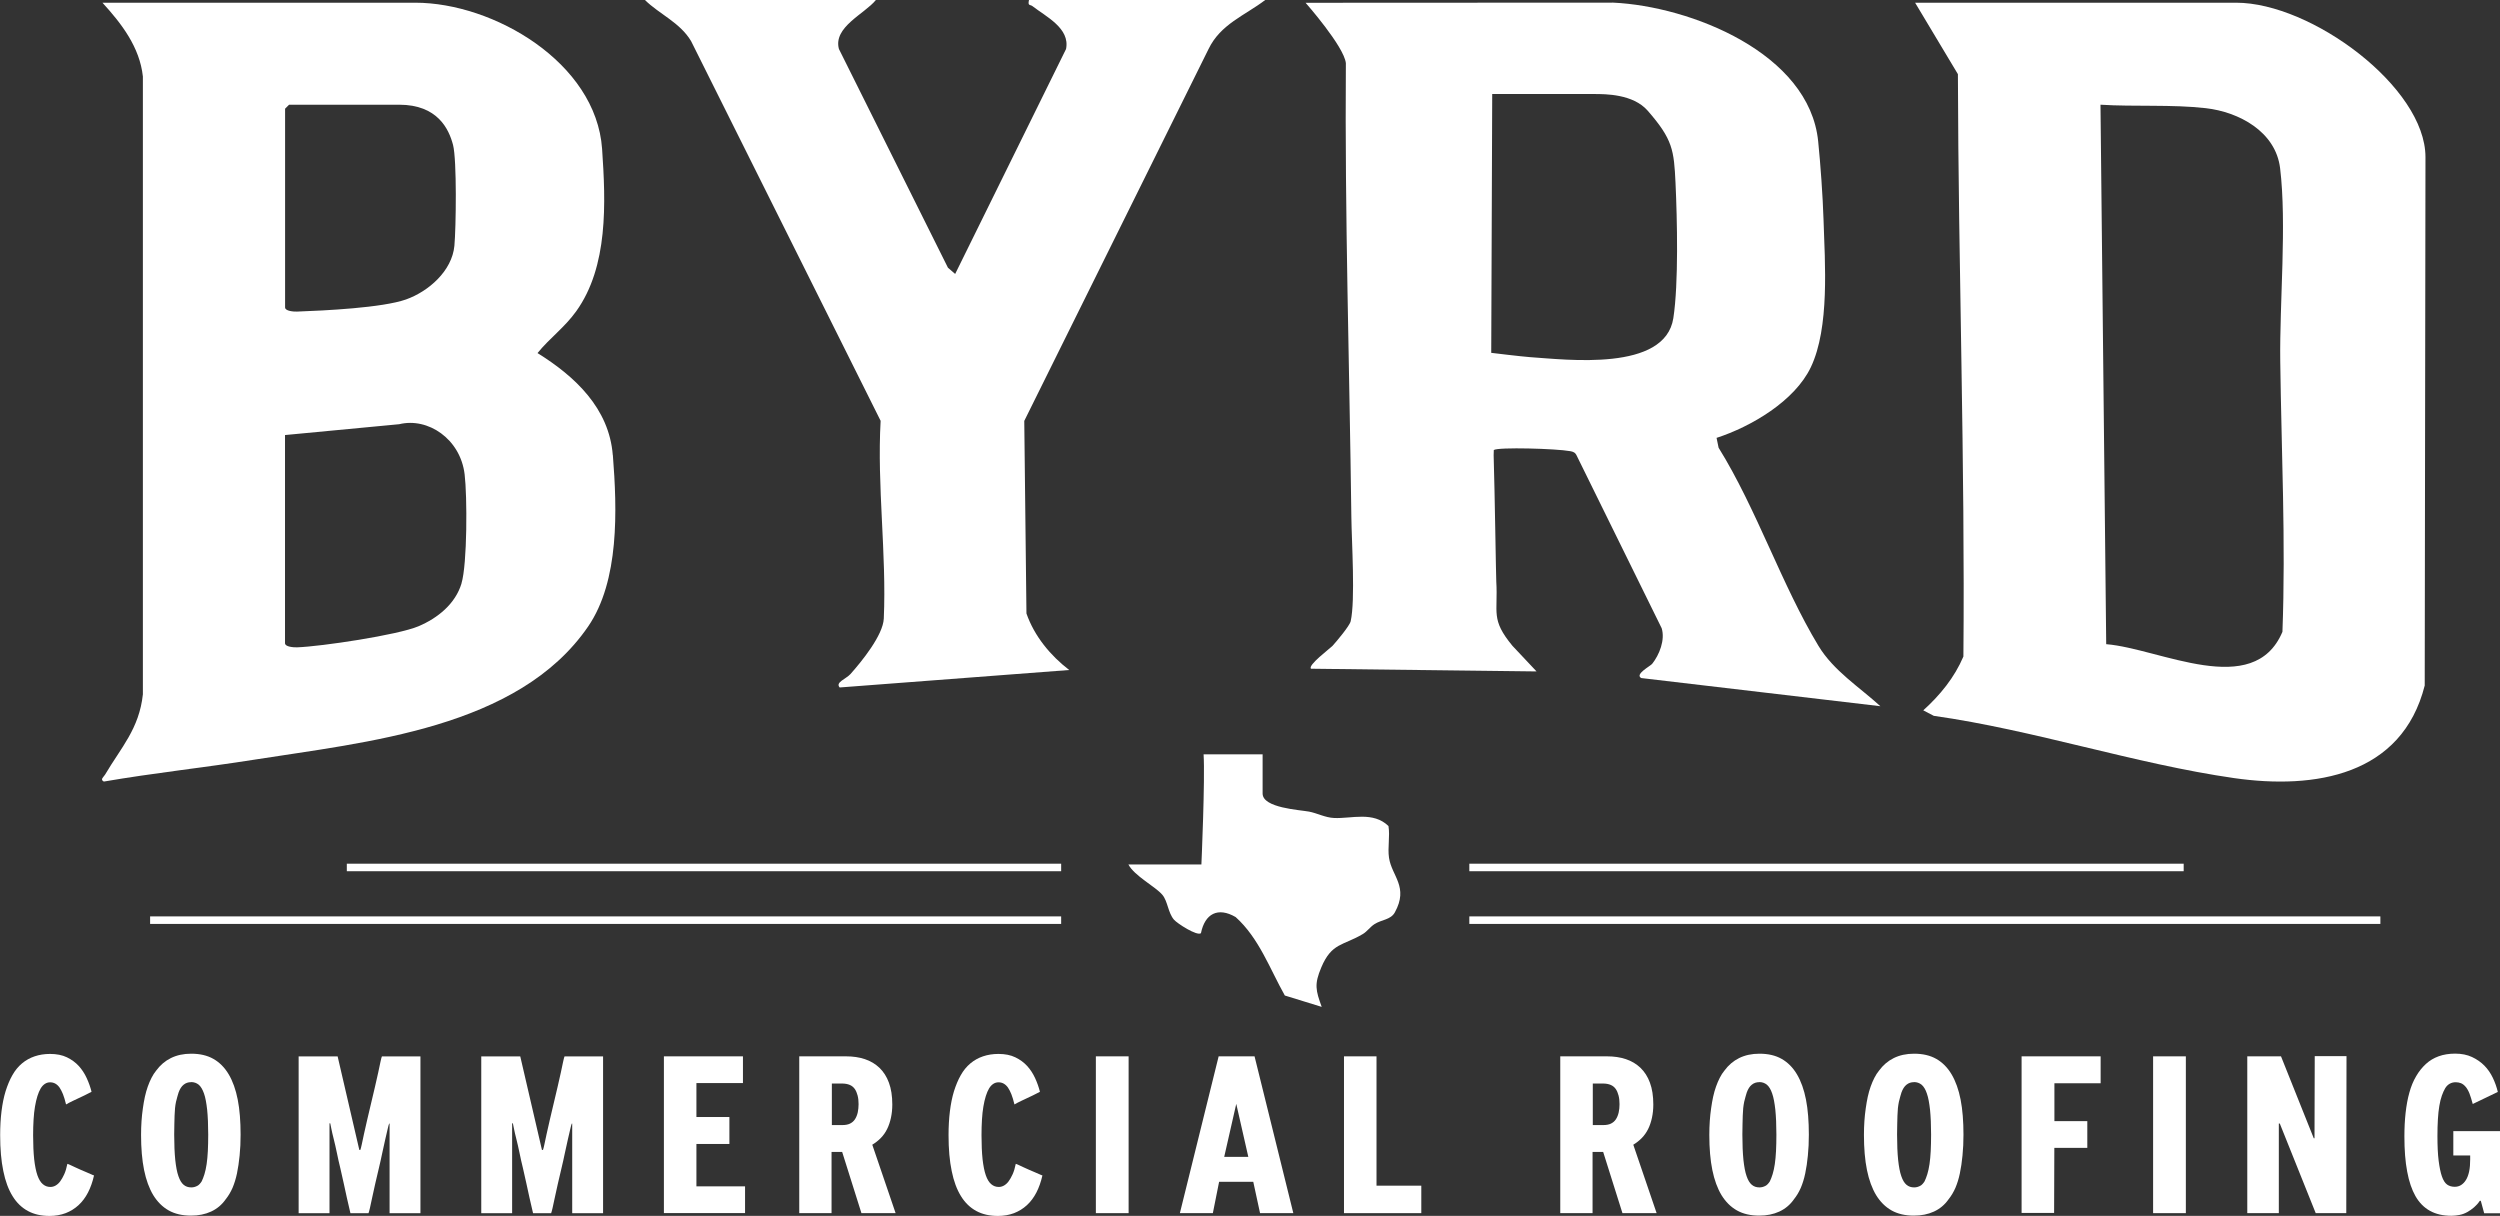
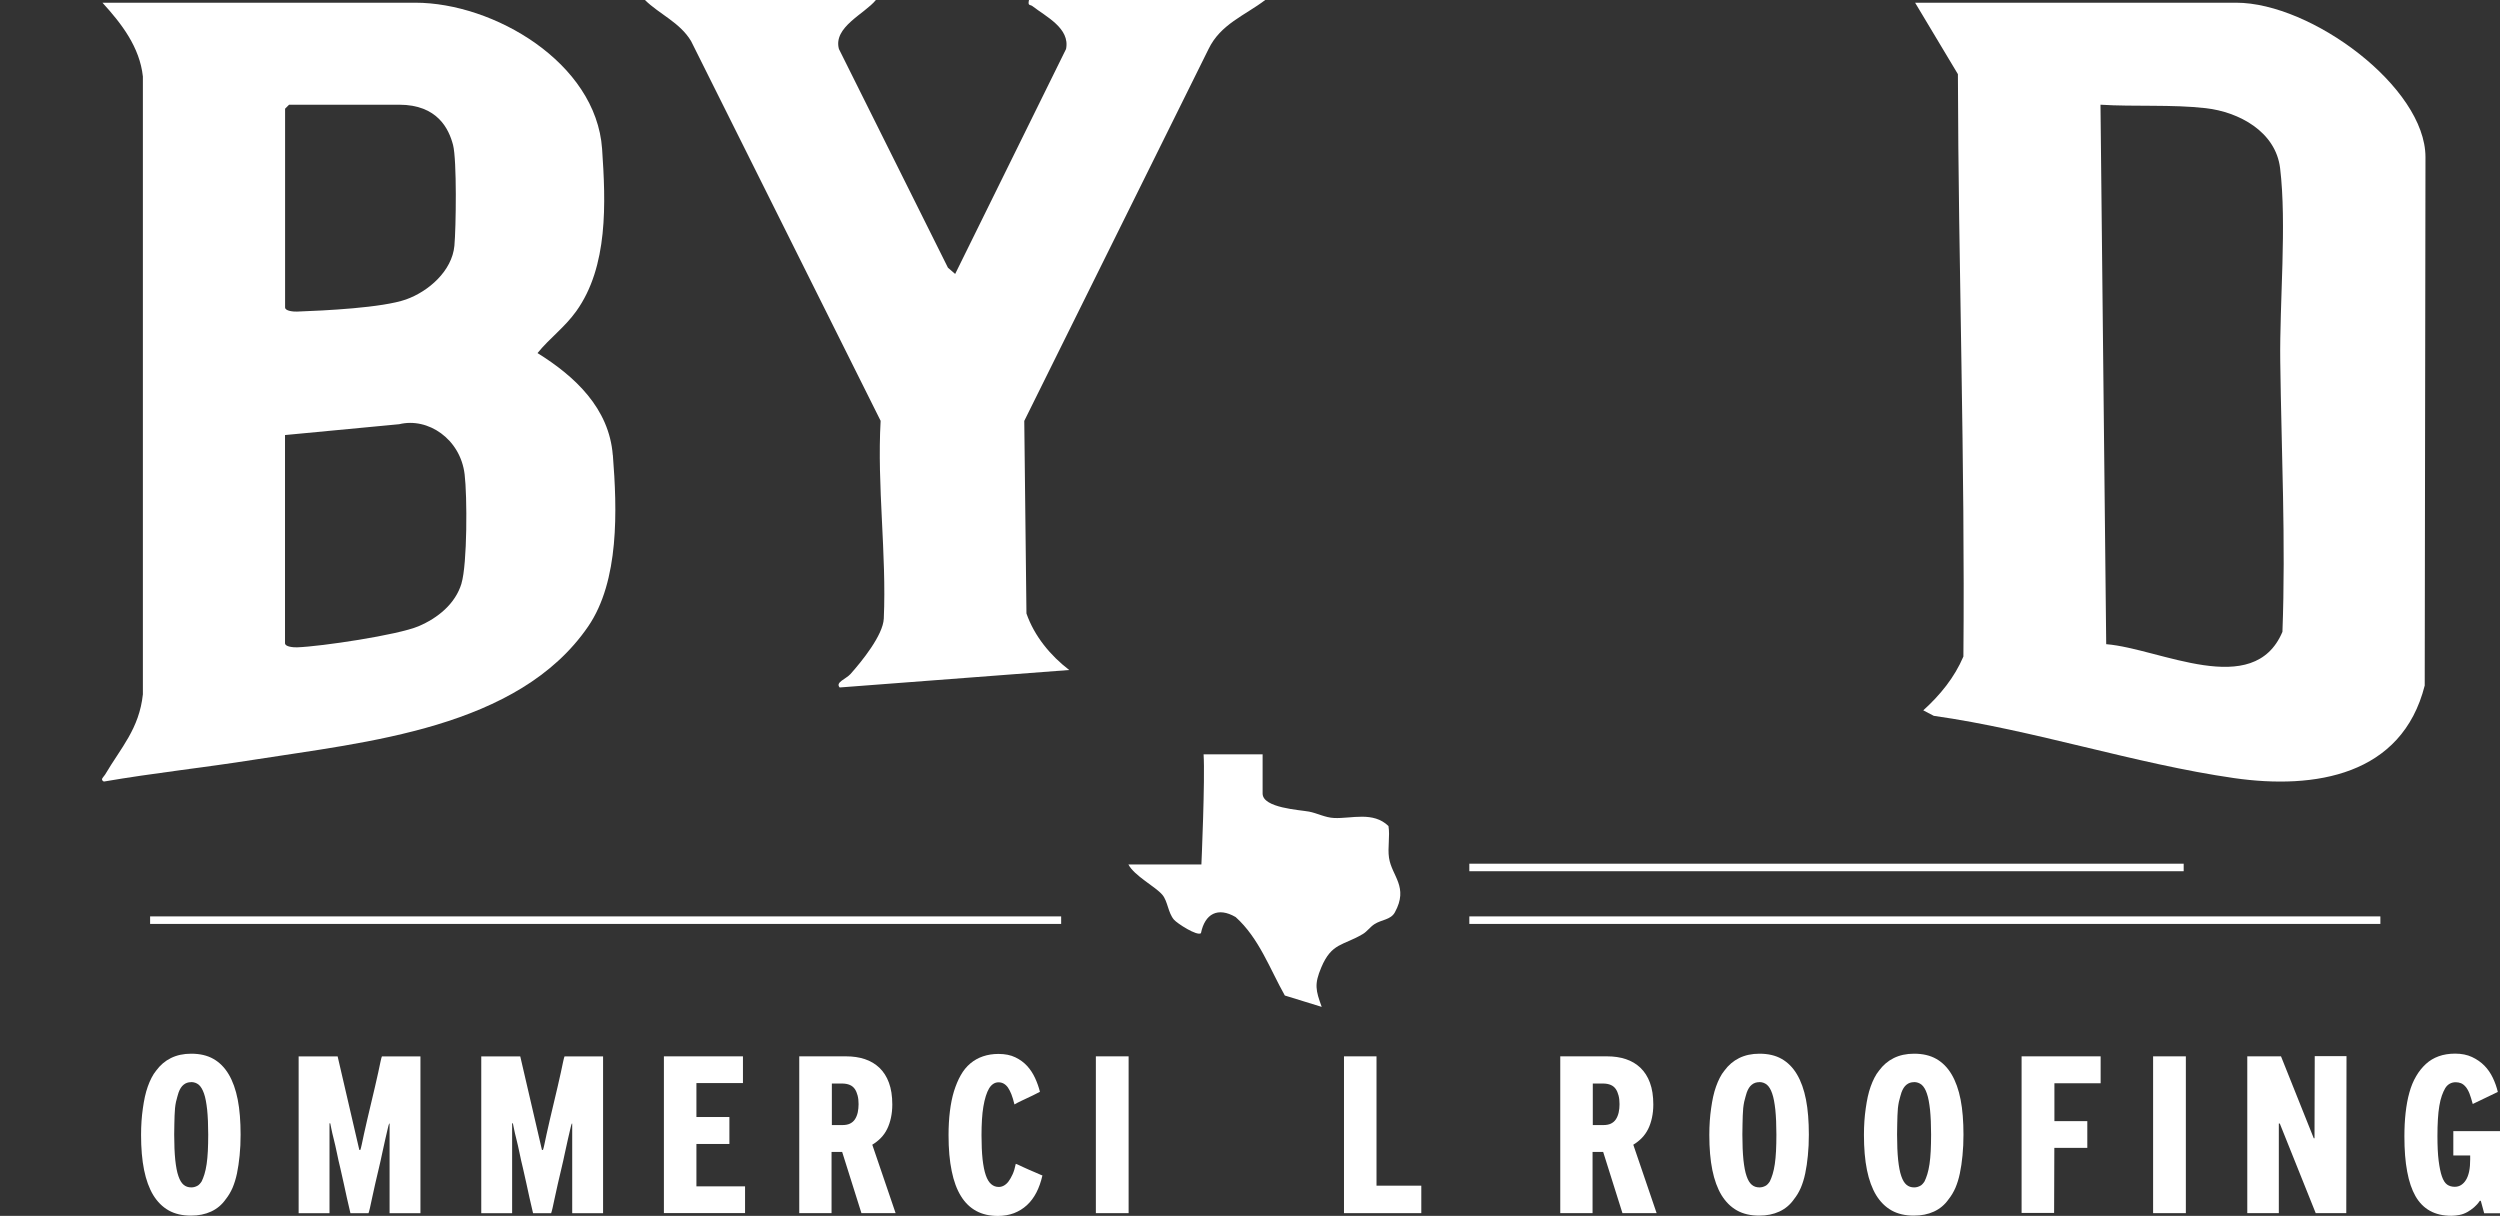
<svg xmlns="http://www.w3.org/2000/svg" id="Layer_1" data-name="Layer 1" viewBox="0 0 332.09 161.51">
  <rect x="0" y="0" width="332.09" height="161.51" fill="#333333" stroke="none" />
  <defs>
    <style>
      .cls-1 {
        fill: #fff;
      }
    </style>
  </defs>
  <g>
    <path class="cls-1" d="M254.41.36h42.63c9.99,0,25.15,11.22,25.15,20.51s-.1,70.19-.1,70.19c-3.02,11.95-14.57,13.84-25.32,12.3-13.16-1.89-26.63-6.4-39.89-8.27l-1.4-.73c2.23-2.02,4.14-4.35,5.33-7.15.23-25.81-.67-51.54-.73-77.36l-5.68-9.48ZM279.78,85.57c7.11.57,19.58,7.41,23.41-1.64.45-11.97-.14-24.02-.29-35.93-.1-7.84.88-18.21-.02-25.66-.59-4.85-5.44-7.46-9.87-7.97s-9.52-.18-13.99-.46l.76,71.66Z" />
-     <path class="cls-1" d="M228.02,58.16l.27,1.31c5.06,8.15,8.38,18.24,13.27,26.33,2.01,3.32,5.43,5.46,8.22,8.01l-31.76-3.74c-.91-.49,1.19-1.58,1.44-1.88.97-1.21,1.75-3.2,1.27-4.74l-11.3-22.95c-.18-.39-.45-.5-.85-.57-1.83-.34-9.58-.56-10.15-.15l-.02.69c.15,4.87.31,16.07.35,16.77.25,4.19-.78,5,2.15,8.55l3.2,3.4-29.96-.36c-.49-.44,2.54-2.7,2.85-3.03.54-.59,2.28-2.66,2.42-3.28.63-2.78.13-10.53.09-13.85-.25-20.03-.88-40.19-.73-60.28-.24-2.23-5.35-8.02-5.35-8.02l40.86-.02c10.26.48,26.06,6.7,27.23,18.43.31,3.06.61,7.25.71,10.37.19,5.82.82,14.35-1.68,19.62-2.14,4.51-7.95,7.91-12.54,9.4ZM198.22,12.49l-.13,34.38s4.01.49,5.14.57c4.9.33,17.95,1.96,19.05-5.18.71-4.61.51-13.14.29-17.95-.21-4.36-.35-5.78-3.71-9.62-1.93-2.2-5.6-2.2-7.08-2.2h-13.56Z" />
    <path class="cls-1" d="M116.35,0c-1.5,1.85-5.7,3.6-4.91,6.51l14.48,29.05.96.83,14.73-29.88c.56-2.76-2.67-4.3-4.47-5.7-.3-.23-.65.01-.45-.82h31.39c-2.73,2.08-5.94,3.2-7.55,6.54l-24.47,49.38.29,25.58c1.05,3.02,3.19,5.6,5.68,7.51l-30.49,2.32c-.62-.68.85-1.13,1.43-1.78,1.49-1.67,4.33-5.16,4.43-7.37.38-8.58-.91-17.61-.42-26.27L91.8,5.46c-1.48-2.48-4.21-3.57-6.13-5.46h30.68Z" />
    <path class="cls-1" d="M167.72,100.24v5.17c0,1.92,4.93,2.17,6.16,2.4,1.07.2,2.15.8,3.35.85,2.31.1,5.18-.91,7.21,1.07.22,1.37-.13,2.86.07,4.21.37,2.46,2.64,3.86.78,7.25-.55,1.01-1.75.95-2.71,1.57-.58.37-.97.97-1.54,1.31-2.63,1.57-4.14,1.14-5.53,4.45-.94,2.23-.74,3.02.06,5.23l-4.9-1.51c-2-3.56-3.43-7.63-6.53-10.42-2.37-1.38-4.09-.44-4.61,2.14-.51.42-3.17-1.3-3.59-1.8-.78-.91-.82-2.44-1.53-3.29-.93-1.11-3.71-2.5-4.52-4.04h9.7s.5-11.33.29-14.63h7.85Z" />
    <path class="cls-1" d="M81.4,60.45c-.49-6.21-5-10.44-10-13.55,1.64-2.01,3.58-3.38,5.14-5.55,4.27-5.95,3.93-14.4,3.44-21.57C79.18,8.29,65.54.36,55.17.36H13.61c2.53,2.77,4.95,5.9,5.37,9.8v82.07c-.49,4.58-2.9,7.07-5.03,10.68-.16.28-.71.63-.16.91,6.61-1.14,13.31-1.85,19.94-2.9,14.92-2.36,35.1-4.16,44.39-17.69,4.17-6.08,3.86-15.52,3.29-22.78ZM37.86,14.45l.54-.54h14.63c5.1,0,6.6,3.24,7.15,5.34.52,1.99.4,11.03.18,13.4-.31,3.33-3.42,6.06-6.43,7.13-3.13,1.11-10.85,1.48-14.47,1.61-.45.02-1.59-.07-1.59-.55V14.45ZM61.31,77.49c-.82,2.73-3.17,4.62-5.72,5.7-2.76,1.17-12.95,2.69-16.14,2.8-.45.01-1.59-.06-1.59-.55v-27.65l15.17-1.44c3.8-.93,8.12,1.93,8.69,6.66.35,2.87.36,11.91-.42,14.49Z" />
  </g>
-   <rect class="cls-1" x="46.07" y="114.73" width="94.89" height="1" />
  <rect class="cls-1" x="19.94" y="121.73" width="121.02" height="1" />
  <rect class="cls-1" x="195.18" y="114.73" width="94.89" height="1" />
  <rect class="cls-1" x="195.18" y="121.73" width="121.02" height="1" />
  <g>
-     <path class="cls-1" d="M8.77,146.69c-.13-.53-.26-.98-.4-1.33-.14-.35-.29-.64-.45-.88-.16-.23-.35-.41-.56-.53-.21-.12-.45-.18-.7-.18s-.49.07-.7.21c-.21.14-.4.34-.56.61s-.3.6-.43,1.01-.23.86-.32,1.38c-.09.51-.15,1.09-.19,1.74-.04.65-.06,1.35-.06,2.1,0,1.24.05,2.29.14,3.17.1.88.24,1.58.43,2.13.19.54.43.94.72,1.18.29.25.62.37,1.01.37.23,0,.46-.06.69-.19.22-.13.43-.31.61-.56.18-.25.36-.55.53-.93.17-.37.31-.84.42-1.39.08.02.22.07.4.16.18.09.39.18.62.29.23.11.48.22.75.34.27.12.52.22.75.32.23.1.44.19.62.27.18.08.31.14.4.16-.19.85-.46,1.61-.8,2.27-.34.66-.76,1.22-1.26,1.68-.5.46-1.07.81-1.71,1.06-.64.24-1.35.37-2.14.37-1.11,0-2.07-.22-2.88-.66-.81-.44-1.49-1.09-2.03-1.97-.54-.87-.96-1.98-1.23-3.33-.28-1.34-.42-2.93-.42-4.77,0-1.13.06-2.19.18-3.17.12-.98.3-1.87.54-2.66.25-.79.54-1.5.9-2.13.35-.63.78-1.15,1.28-1.57.5-.42,1.06-.73,1.68-.94.62-.21,1.3-.32,2.05-.32.87,0,1.62.15,2.24.45.62.3,1.14.68,1.57,1.15.43.47.78,1.01,1.06,1.62.28.61.49,1.21.64,1.81-.06.02-.18.08-.35.18s-.37.2-.59.3c-.22.11-.47.22-.74.35-.27.13-.51.24-.72.34-.21.1-.41.19-.59.29-.18.1-.3.17-.37.21Z" />
    <path class="cls-1" d="M25.41,139.97c1.15,0,2.13.23,2.94.69.81.46,1.49,1.14,2.03,2.05.54.91.94,2.03,1.2,3.36s.38,2.89.38,4.66c0,.98-.04,1.9-.13,2.77s-.2,1.65-.35,2.37c-.15.71-.35,1.35-.59,1.92-.25.57-.55,1.07-.91,1.52-.51.73-1.16,1.27-1.94,1.63-.78.36-1.67.54-2.67.54-1.15,0-2.14-.23-2.96-.69-.82-.46-1.5-1.14-2.05-2.03-.54-.9-.95-2.01-1.22-3.34-.27-1.33-.4-2.88-.4-4.66,0-.64.02-1.25.06-1.84.04-.59.1-1.15.18-1.7.07-.54.17-1.06.27-1.54.11-.48.23-.93.38-1.34.15-.42.31-.8.5-1.17s.39-.68.62-.96c.53-.72,1.18-1.28,1.95-1.66.77-.38,1.66-.58,2.69-.58ZM25.38,143.75c-.38,0-.71.11-.99.34-.28.22-.5.57-.67,1.04-.04.17-.1.35-.16.54-.06.19-.12.42-.18.69s-.1.55-.13.85-.05.63-.06.99c-.01.36-.02.75-.03,1.15s-.02.85-.02,1.34c0,1.34.05,2.47.14,3.38.1.91.23,1.63.42,2.16.18.53.41.92.69,1.15.28.24.62.35,1.02.35.15,0,.28-.02.4-.05.12-.03.24-.08.37-.14.13-.06.24-.15.34-.26.1-.11.19-.22.27-.35.13-.26.25-.58.37-.96.12-.38.21-.83.29-1.34.07-.51.13-1.09.16-1.73.03-.64.05-1.37.05-2.18,0-1.3-.05-2.4-.14-3.3-.1-.9-.23-1.62-.42-2.16s-.42-.93-.7-1.17c-.29-.23-.62-.35-1.01-.35Z" />
    <path class="cls-1" d="M47.87,152.74c.04-.11.11-.35.19-.74.08-.38.19-.85.3-1.41.12-.55.26-1.19.43-1.9s.34-1.43.51-2.16c.17-.72.34-1.45.51-2.16.17-.71.31-1.35.43-1.9.12-.55.22-1.03.3-1.42.08-.39.15-.63.19-.72h5.12v20.83h-4.1v-11.9h-.06c-.04.09-.11.32-.19.69-.09.37-.19.83-.32,1.38-.13.54-.26,1.15-.4,1.82-.14.67-.29,1.36-.46,2.06-.17.7-.33,1.39-.48,2.05-.15.66-.28,1.27-.4,1.82-.12.55-.22,1.02-.3,1.39-.09.37-.15.6-.19.69h-2.4c-.02-.08-.08-.31-.16-.69-.09-.37-.19-.84-.32-1.39s-.26-1.17-.4-1.84c-.14-.67-.29-1.35-.46-2.05s-.33-1.38-.46-2.05c-.14-.67-.28-1.29-.42-1.84-.14-.55-.25-1.02-.32-1.39-.08-.37-.12-.6-.14-.69h-.1v11.94h-4.1v-20.83h5.18l2.88,12.42h.13Z" />
    <path class="cls-1" d="M72.13,152.74c.04-.11.11-.35.19-.74.08-.38.19-.85.3-1.41.12-.55.26-1.19.43-1.9s.34-1.43.51-2.16c.17-.72.34-1.45.51-2.16.17-.71.31-1.35.43-1.9.12-.55.22-1.03.3-1.42.08-.39.15-.63.19-.72h5.12v20.83h-4.1v-11.9h-.06c-.04.09-.11.32-.19.69-.09.37-.19.83-.32,1.38-.13.54-.26,1.15-.4,1.82-.14.67-.29,1.36-.46,2.06-.17.7-.33,1.39-.48,2.05-.15.66-.28,1.27-.4,1.82-.12.55-.22,1.02-.3,1.39-.09.37-.15.6-.19.69h-2.4c-.02-.08-.08-.31-.16-.69-.09-.37-.19-.84-.32-1.39s-.26-1.17-.4-1.84c-.14-.67-.29-1.35-.46-2.05s-.33-1.38-.46-2.05c-.14-.67-.28-1.29-.42-1.84-.14-.55-.25-1.02-.32-1.39-.08-.37-.12-.6-.14-.69h-.1v11.94h-4.1v-20.83h5.18l2.88,12.42h.13Z" />
    <path class="cls-1" d="M88.19,140.32h10.5v3.55h-6.18v4.51h4.38v3.58h-4.38v5.63h6.46v3.55h-10.78v-20.83Z" />
    <path class="cls-1" d="M118.35,148.48c-.12.55-.29,1.06-.51,1.5-.22.45-.5.84-.83,1.18-.33.34-.71.64-1.14.9l3.1,9.09h-4.54l-2.56-8.13h-1.41v8.13h-4.29v-20.83h6.21c.92,0,1.75.12,2.5.37s1.39.63,1.94,1.15c.54.52.97,1.18,1.26,1.98.3.8.45,1.77.45,2.9,0,.62-.06,1.21-.18,1.76ZM110.5,143.91v5.54h1.38c.41,0,.75-.06,1.02-.19s.5-.32.67-.58c.17-.26.29-.56.37-.91.07-.35.11-.72.11-1.1,0-.43-.04-.81-.13-1.15-.09-.34-.21-.63-.37-.86-.16-.23-.38-.42-.66-.54s-.63-.19-1.06-.19h-1.34Z" />
    <path class="cls-1" d="M134.75,146.69c-.13-.53-.26-.98-.4-1.33-.14-.35-.29-.64-.45-.88-.16-.23-.35-.41-.56-.53-.21-.12-.45-.18-.7-.18s-.49.07-.7.21c-.21.14-.4.34-.56.61s-.3.6-.43,1.01-.23.86-.32,1.38c-.09.51-.15,1.09-.19,1.74-.04.65-.06,1.35-.06,2.1,0,1.24.05,2.29.14,3.17.1.88.24,1.58.43,2.13.19.54.43.94.72,1.18.29.25.62.37,1.01.37.23,0,.46-.06.69-.19.22-.13.43-.31.61-.56.18-.25.36-.55.53-.93.17-.37.31-.84.42-1.39.08.02.22.07.4.16.18.09.39.18.62.29.23.11.48.22.75.34.27.12.52.22.75.32.23.1.44.19.62.27.18.08.31.14.4.16-.19.85-.46,1.61-.8,2.27-.34.66-.76,1.22-1.26,1.68-.5.46-1.07.81-1.71,1.06-.64.24-1.35.37-2.14.37-1.11,0-2.07-.22-2.88-.66-.81-.44-1.49-1.09-2.03-1.97-.54-.87-.96-1.98-1.23-3.33-.28-1.34-.42-2.93-.42-4.77,0-1.13.06-2.19.18-3.17.12-.98.3-1.87.54-2.66.25-.79.54-1.5.9-2.13.35-.63.78-1.15,1.28-1.57.5-.42,1.06-.73,1.68-.94.62-.21,1.3-.32,2.05-.32.87,0,1.62.15,2.24.45.62.3,1.14.68,1.57,1.15.43.47.78,1.01,1.06,1.62.28.61.49,1.21.64,1.81-.06.02-.18.08-.35.18s-.37.2-.59.3c-.22.11-.47.22-.74.35-.27.13-.51.24-.72.34-.21.1-.41.19-.59.29-.18.1-.3.17-.37.21Z" />
    <path class="cls-1" d="M145.57,140.32h4.35v20.83h-4.35v-20.83Z" />
-     <path class="cls-1" d="M156.73,161.15l5.15-20.83h4.77l5.15,20.83h-4.42l-.9-4.16h-4.54l-.83,4.16h-4.38ZM164.22,146.63l-1.6,7.04h3.2l-1.6-7.04Z" />
    <path class="cls-1" d="M178.53,140.32h4.32v17.18h5.95v3.65h-10.27v-20.83Z" />
    <path class="cls-1" d="M219.44,148.48c-.12.55-.29,1.06-.51,1.5s-.5.84-.83,1.18c-.33.34-.71.64-1.14.9l3.1,9.09h-4.54l-2.56-8.13h-1.41v8.13h-4.29v-20.83h6.21c.92,0,1.75.12,2.5.37.75.25,1.39.63,1.94,1.15.54.52.97,1.18,1.26,1.98.3.8.45,1.77.45,2.9,0,.62-.06,1.21-.18,1.76ZM211.58,143.91v5.54h1.38c.41,0,.75-.06,1.02-.19s.5-.32.67-.58c.17-.26.29-.56.37-.91.08-.35.11-.72.11-1.1,0-.43-.04-.81-.13-1.15-.09-.34-.21-.63-.37-.86s-.38-.42-.66-.54-.63-.19-1.06-.19h-1.34Z" />
    <path class="cls-1" d="M233.73,139.97c1.15,0,2.13.23,2.94.69.81.46,1.49,1.14,2.03,2.05.54.91.94,2.03,1.2,3.36s.38,2.89.38,4.66c0,.98-.04,1.9-.13,2.77-.08.86-.2,1.65-.35,2.37s-.35,1.35-.59,1.92c-.25.57-.55,1.07-.91,1.52-.51.73-1.16,1.27-1.94,1.63-.78.36-1.67.54-2.67.54-1.15,0-2.14-.23-2.96-.69-.82-.46-1.5-1.14-2.05-2.03-.54-.9-.95-2.01-1.22-3.34-.27-1.33-.4-2.88-.4-4.66,0-.64.02-1.25.06-1.84.04-.59.1-1.15.18-1.7.07-.54.17-1.06.27-1.54.11-.48.23-.93.38-1.34.15-.42.31-.8.5-1.17.18-.36.39-.68.62-.96.53-.72,1.18-1.28,1.95-1.66.77-.38,1.66-.58,2.69-.58ZM233.69,143.75c-.38,0-.71.11-.99.34-.28.22-.5.57-.67,1.04-.04.17-.1.35-.16.54-.06.19-.12.42-.18.69-.05.27-.1.55-.13.85s-.05.63-.06.99c-.01.36-.02.75-.03,1.15s-.02.85-.02,1.34c0,1.34.05,2.47.14,3.38.1.91.23,1.63.42,2.16.18.53.41.92.69,1.15.28.24.62.35,1.02.35.15,0,.28-.02.4-.05.12-.03.24-.08.37-.14.13-.06.24-.15.34-.26.1-.11.19-.22.27-.35.13-.26.25-.58.37-.96.12-.38.21-.83.29-1.34.07-.51.13-1.09.16-1.73.03-.64.05-1.37.05-2.18,0-1.3-.05-2.4-.14-3.3-.1-.9-.23-1.62-.42-2.16-.18-.54-.42-.93-.7-1.17-.29-.23-.62-.35-1.01-.35Z" />
    <path class="cls-1" d="M254.27,139.97c1.15,0,2.13.23,2.94.69.81.46,1.49,1.14,2.03,2.05.54.91.94,2.03,1.2,3.36s.38,2.89.38,4.66c0,.98-.04,1.9-.13,2.77-.08.86-.2,1.65-.35,2.37s-.35,1.35-.59,1.92c-.25.57-.55,1.07-.91,1.52-.51.73-1.16,1.27-1.94,1.63-.78.36-1.67.54-2.67.54-1.15,0-2.14-.23-2.96-.69-.82-.46-1.5-1.14-2.05-2.03-.54-.9-.95-2.01-1.22-3.34-.27-1.33-.4-2.88-.4-4.66,0-.64.02-1.25.06-1.84.04-.59.1-1.15.18-1.7.07-.54.17-1.06.27-1.54.11-.48.23-.93.38-1.34.15-.42.31-.8.5-1.17.18-.36.39-.68.62-.96.53-.72,1.18-1.28,1.95-1.66.77-.38,1.66-.58,2.69-.58ZM254.24,143.75c-.38,0-.71.11-.99.34-.28.22-.5.57-.67,1.04-.04.17-.1.35-.16.54-.06.19-.12.42-.18.69-.05.27-.1.55-.13.85s-.05.63-.06.99c-.01.36-.02.75-.03,1.15s-.02.85-.02,1.34c0,1.34.05,2.47.14,3.38.1.91.23,1.63.42,2.16.18.53.41.92.69,1.15.28.24.62.35,1.02.35.15,0,.28-.02.4-.05.12-.03.24-.08.37-.14.13-.06.24-.15.34-.26.1-.11.19-.22.27-.35.13-.26.25-.58.37-.96.12-.38.21-.83.29-1.34.07-.51.13-1.09.16-1.73.03-.64.05-1.37.05-2.18,0-1.3-.05-2.4-.14-3.3-.1-.9-.23-1.62-.42-2.16-.18-.54-.42-.93-.7-1.17-.29-.23-.62-.35-1.01-.35Z" />
    <path class="cls-1" d="M272.89,148.93h4.38v3.55h-4.38l-.03,8.64h-4.32v-20.8h10.5v3.58h-6.14v5.02Z" />
    <path class="cls-1" d="M286.01,140.32h4.35v20.83h-4.35v-20.83Z" />
    <path class="cls-1" d="M307.45,151.2l.03-10.91h4.22l-.03,20.86h-4.06l-4.77-11.9h-.13v11.9h-4.19v-20.83h4.48l4.35,10.88h.1Z" />
    <path class="cls-1" d="M329.4,159.52c-.21.32-.46.6-.75.85-.29.25-.59.46-.91.64-.32.18-.67.31-1.04.38-.37.07-.73.11-1.07.11-1.11,0-2.06-.22-2.85-.66-.79-.44-1.43-1.09-1.92-1.95-.49-.86-.86-1.95-1.1-3.26-.25-1.31-.37-2.86-.37-4.66,0-1.11.05-2.15.16-3.14.11-.98.27-1.88.5-2.69.22-.81.52-1.54.9-2.18.37-.64.81-1.18,1.3-1.63.49-.45,1.06-.79,1.7-1.02.64-.23,1.37-.35,2.18-.35.85,0,1.6.15,2.24.45.64.3,1.19.68,1.65,1.15.46.47.83,1.01,1.12,1.62.29.61.51,1.23.66,1.87l-3.33,1.6c-.15-.55-.29-1.01-.43-1.38-.14-.36-.31-.66-.51-.9-.2-.24-.41-.39-.62-.48-.21-.08-.45-.13-.7-.13-.28,0-.54.06-.78.19s-.45.33-.61.59c-.16.27-.31.6-.45.99-.14.39-.25.85-.34,1.38-.09.52-.15,1.11-.19,1.78-.04.66-.06,1.4-.06,2.21,0,1.32.05,2.42.16,3.28s.25,1.56.43,2.08c.18.52.41.89.69,1.09.28.2.62.3,1.02.3.32,0,.6-.08.85-.24.25-.16.46-.38.64-.67.18-.29.32-.66.42-1.12.1-.46.14-1,.14-1.62v-.51h-2.24v-3.23h6.24v10.91h-2.14l-.45-1.66h-.1Z" />
  </g>
</svg>